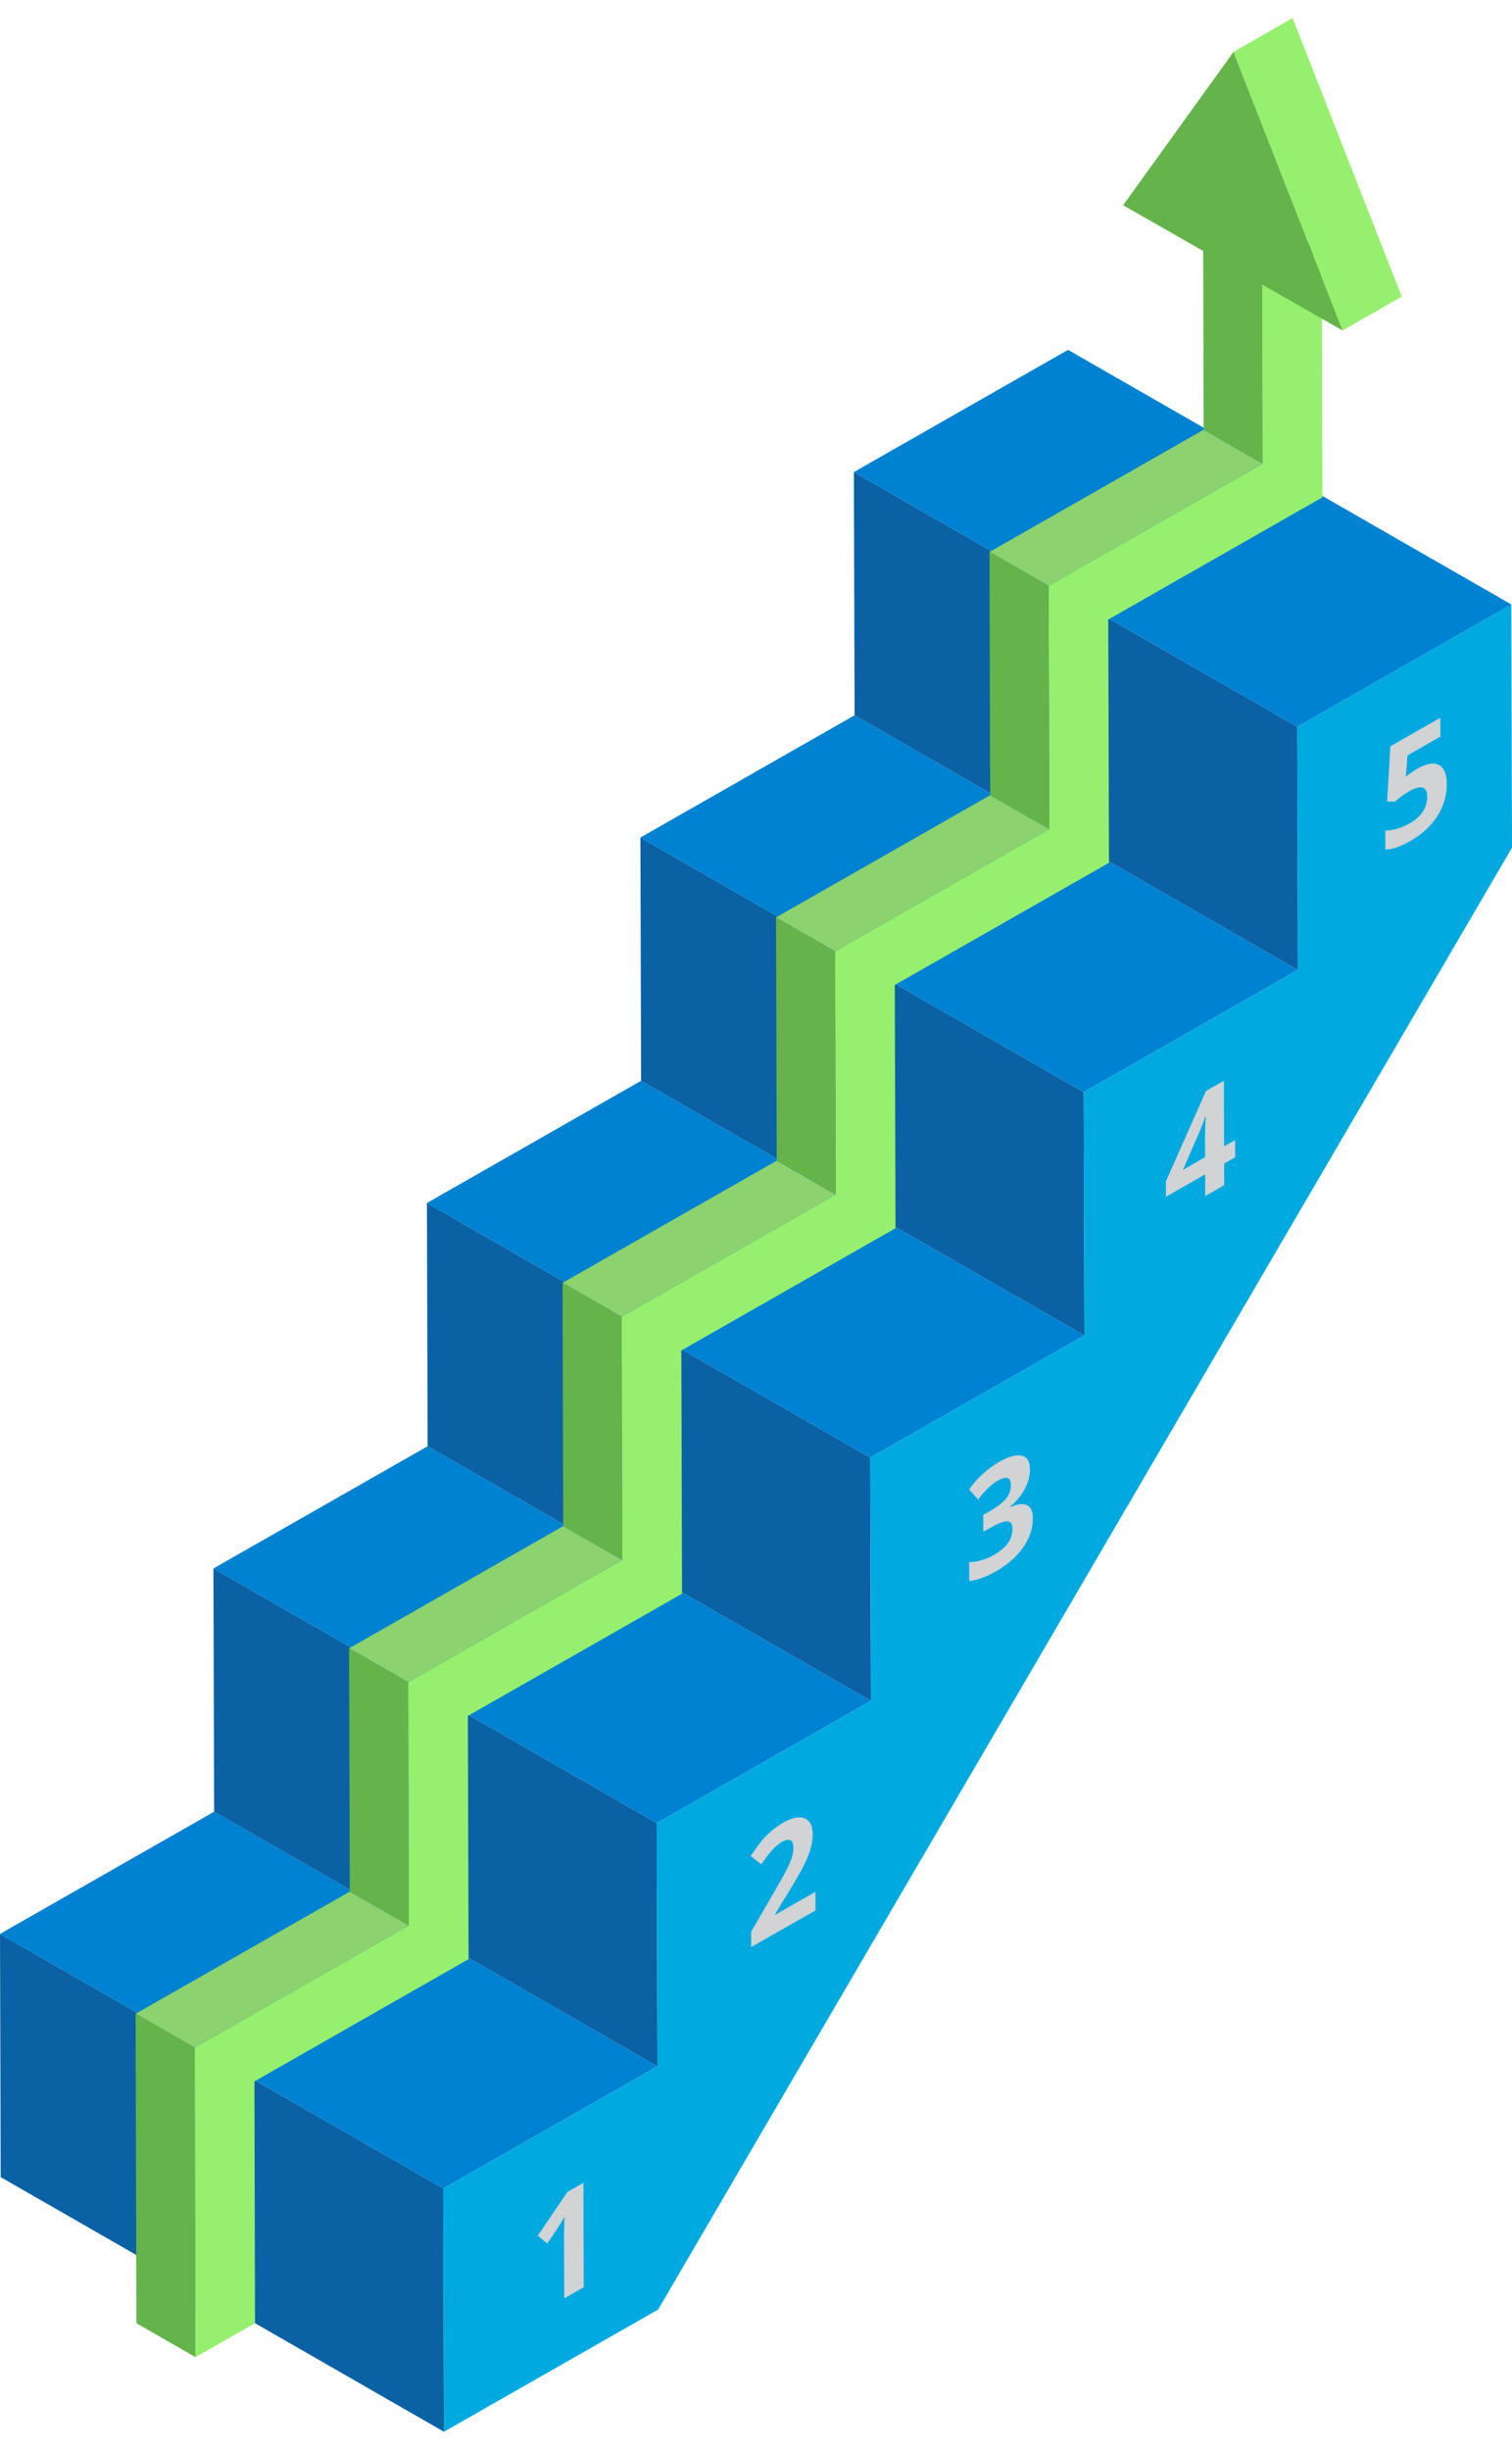
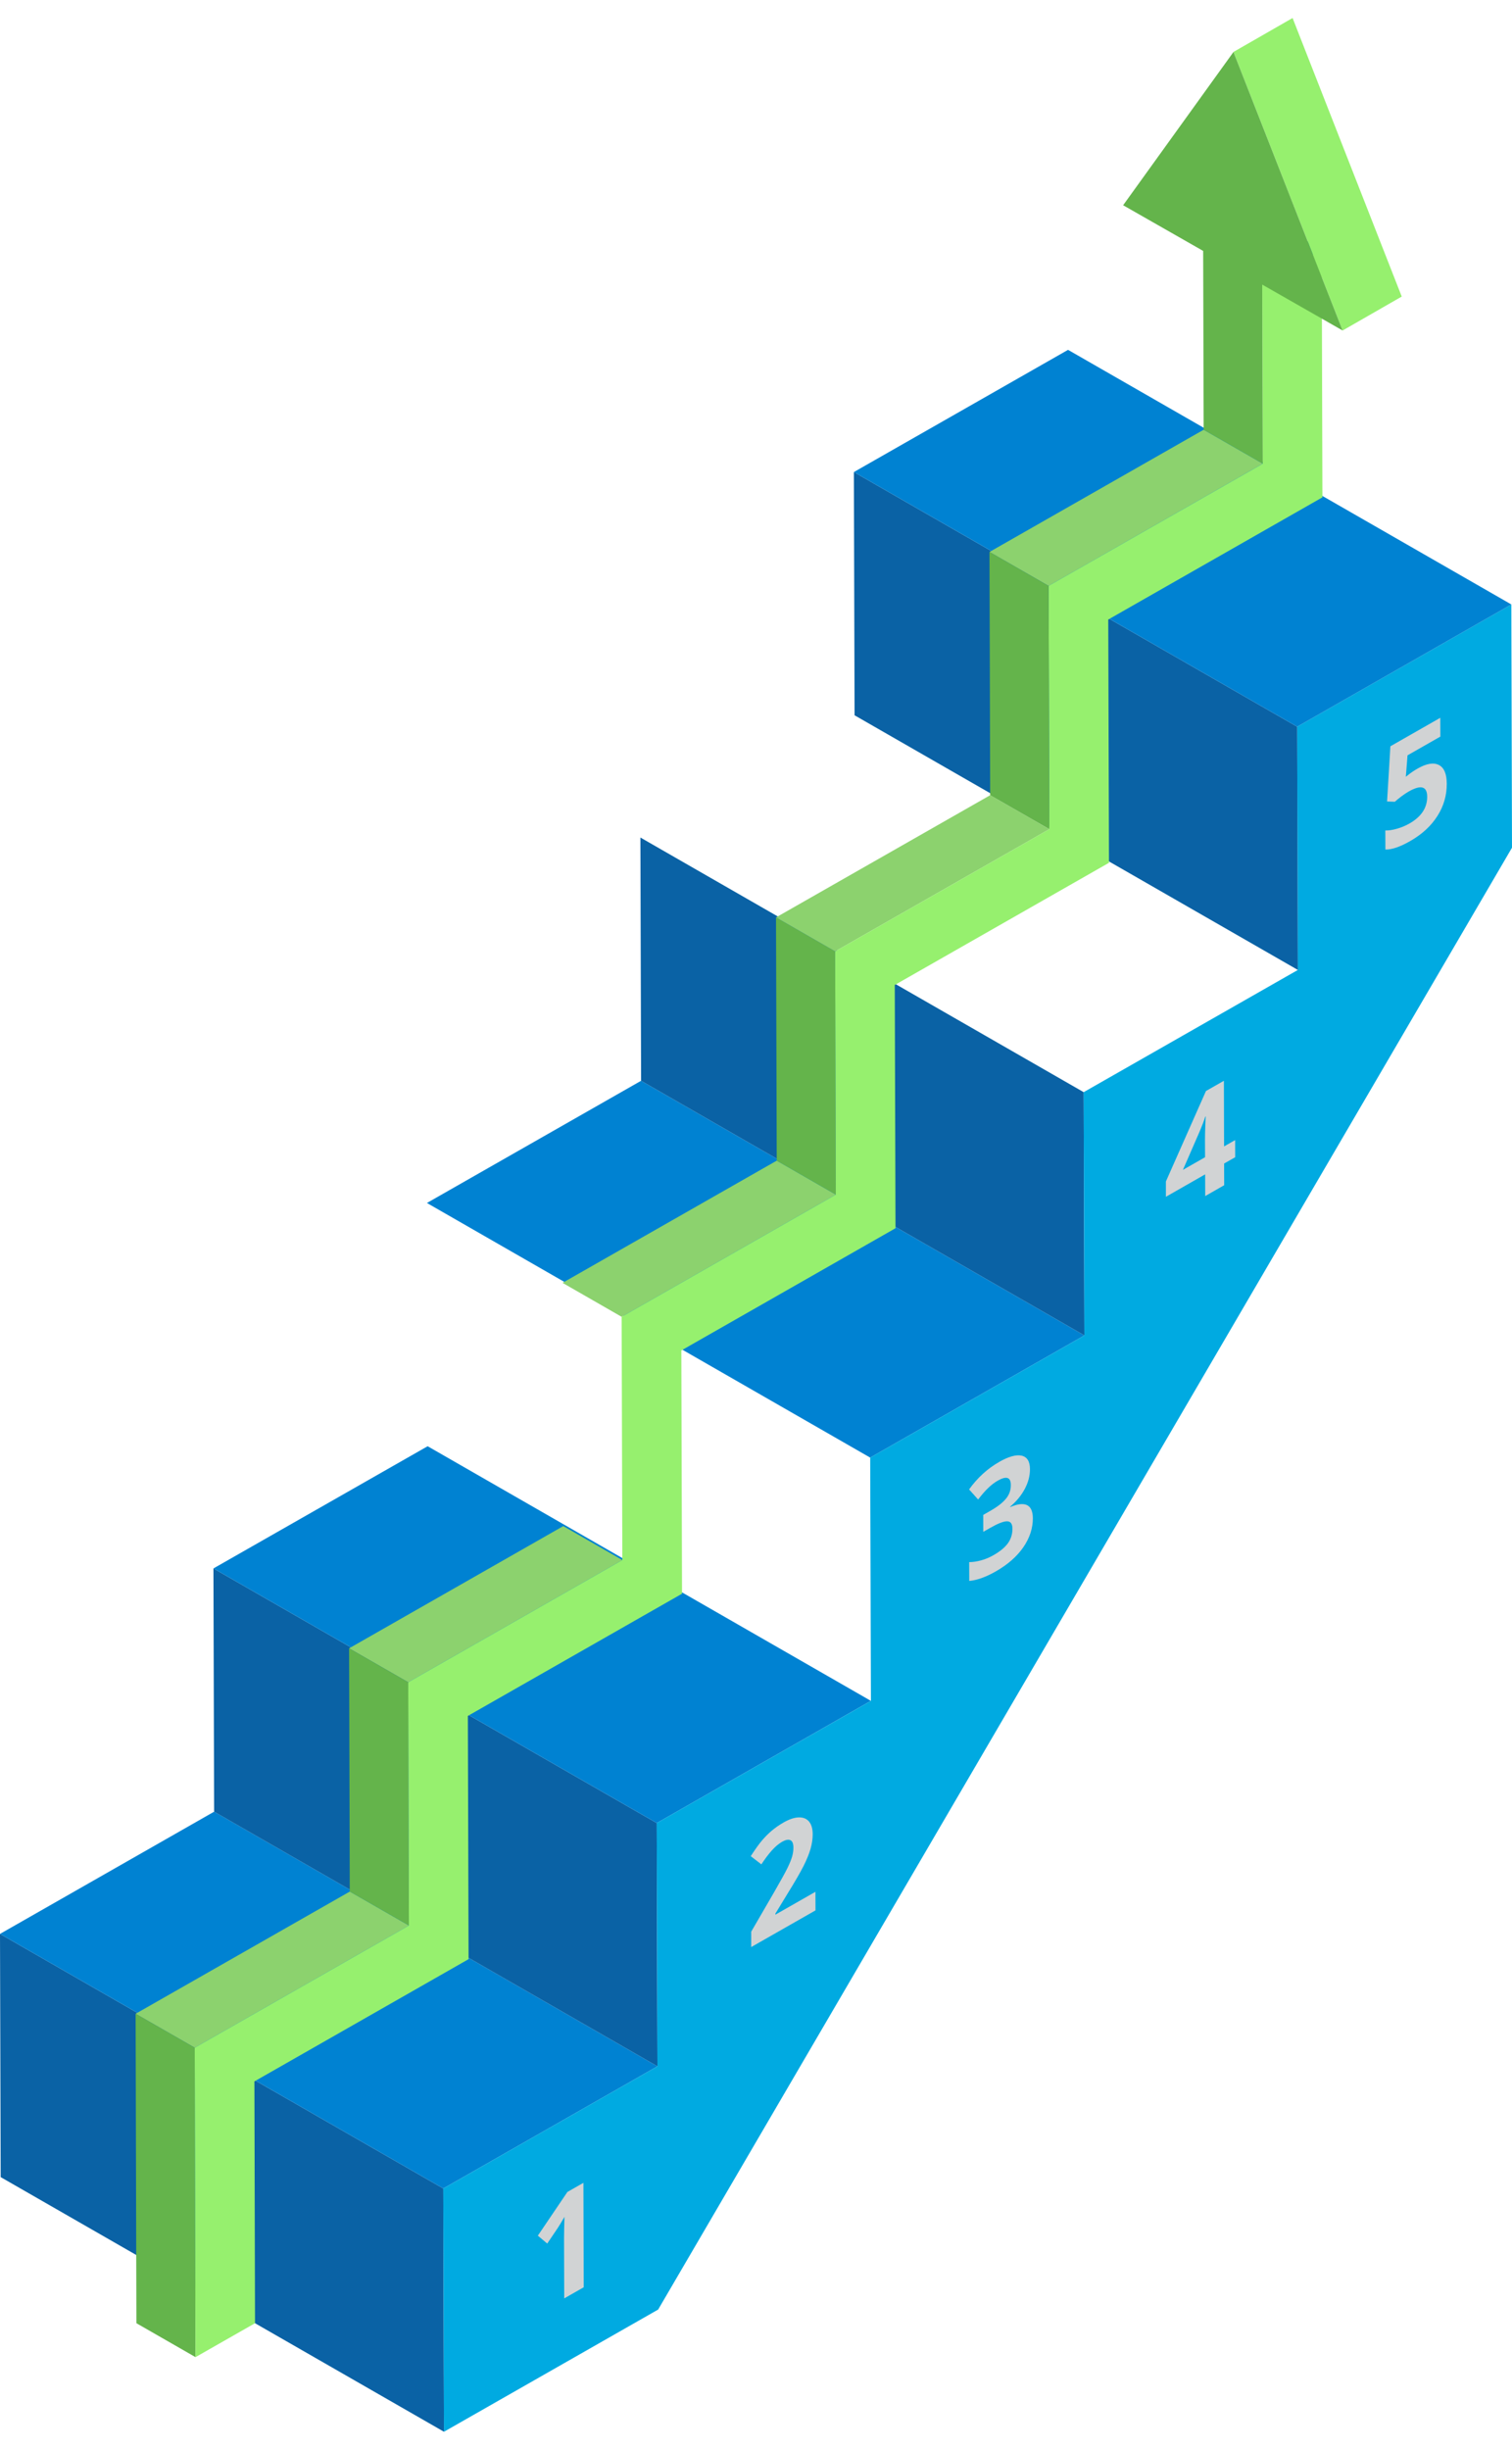
<svg xmlns="http://www.w3.org/2000/svg" width="42" height="68" viewBox="0 0 42 68" fill="none">
  <g id="Isolation_Mode" clip-path="url(#clip0_65_16546)">
    <path id="Vector" d="M12.333 67.5L0.019 60.432L0 53.681L12.313 60.748L12.333 67.5Z" fill="#0A62A5" />
    <path id="Vector_2" d="M12.313 60.748L0 53.681L5.949 50.288L18.262 57.356L12.313 60.748Z" fill="#0082D2" />
    <path id="Vector_3" d="M18.262 57.356L5.948 50.288L5.929 43.536L18.243 50.604L18.262 57.356Z" fill="#0A62A5" />
    <path id="Vector_4" d="M18.243 50.604L5.929 43.536L11.879 40.144L24.191 47.212L18.243 50.604Z" fill="#0082D2" />
-     <path id="Vector_5" d="M24.192 47.212L11.879 40.144L11.859 33.392L24.172 40.46L24.192 47.212Z" fill="#0A62A5" />
    <path id="Vector_6" d="M24.172 40.46L11.859 33.392L17.808 30L30.122 37.068L24.172 40.46Z" fill="#0082D2" />
    <path id="Vector_7" d="M30.122 37.068L17.808 30L17.789 23.248L30.102 30.316L30.122 37.068Z" fill="#0A62A5" />
-     <path id="Vector_8" d="M30.102 30.316L17.789 23.248L23.738 19.855L36.051 26.923L30.102 30.316Z" fill="#0082D2" />
    <path id="Vector_9" d="M41.981 16.778L42 23.53L18.282 64.108L12.333 67.5L12.313 60.748L18.262 57.356L18.243 50.604L24.192 47.212L24.172 40.46L30.122 37.068L30.102 30.316L36.051 26.924L36.032 20.172L41.981 16.778Z" fill="#00AAE1" />
    <path id="Vector_10" d="M36.051 26.923L23.738 19.855L23.719 13.103L36.032 20.172L36.051 26.923Z" fill="#0A62A5" />
    <path id="Vector_11" d="M36.032 20.172L23.719 13.103L29.668 9.711L41.981 16.778L36.032 20.172Z" fill="#0082D2" />
    <path id="Vector_12" d="M35.062 7.869L33.421 6.927L35.072 5.985L36.714 6.927L35.062 7.869Z" fill="#00929B" />
    <path id="Vector_13" d="M5.409 56.84L3.767 55.898L9.716 52.506L11.358 53.448L5.409 56.84Z" fill="#8CD26E" />
    <path id="Vector_14" d="M5.431 65.429L3.789 64.487L3.767 55.898L5.409 56.84L5.431 65.429Z" fill="#64B44B" />
    <path id="Vector_15" d="M11.339 46.696L9.697 45.754L15.646 42.361L17.287 43.304L11.339 46.696Z" fill="#8CD26E" />
    <path id="Vector_16" d="M11.358 53.448L9.716 52.506L9.697 45.754L11.339 46.696L11.358 53.448Z" fill="#64B44B" />
    <path id="Vector_17" d="M17.268 36.552L15.626 35.609L21.576 32.217L23.217 33.16L17.268 36.552Z" fill="#8CD26E" />
-     <path id="Vector_18" d="M17.287 43.304L15.645 42.361L15.626 35.609L17.268 36.552L17.287 43.304Z" fill="#64B44B" />
    <path id="Vector_19" d="M23.217 33.16L21.576 32.217L21.556 25.465L23.198 26.408L23.217 33.16Z" fill="#64B44B" />
    <path id="Vector_20" d="M23.198 26.408L21.556 25.465L27.505 22.073L29.147 23.016L23.198 26.408Z" fill="#8CD26E" />
    <path id="Vector_21" d="M29.127 16.263L27.486 15.321L33.434 11.929L35.077 12.87L29.127 16.263Z" fill="#8CD26E" />
    <path id="Vector_22" d="M36.714 6.927L36.734 13.805L30.785 17.197L30.805 23.949L24.855 27.341L24.875 34.093L18.926 37.486L18.945 44.238L12.996 47.63L13.016 54.382L7.067 57.775L7.084 64.487L5.431 65.429L5.409 56.84L11.358 53.448L11.339 46.696L17.287 43.304L17.268 36.552L23.217 33.16L23.198 26.408L29.147 23.016L29.127 16.263L35.077 12.871L35.062 7.869L36.714 6.927Z" fill="#96F06E" />
    <path id="Vector_23" d="M29.147 23.015L27.505 22.073L27.486 15.321L29.127 16.263L29.147 23.015Z" fill="#64B44B" />
    <path id="Vector_24" d="M34.263 1.442L35.905 0.5L38.937 8.232L37.295 9.174L34.263 1.442Z" fill="#96F06E" />
    <path id="Vector_25" d="M37.295 9.174L34.263 1.443L31.198 5.697L33.421 6.965L33.435 11.929L35.077 12.87L35.062 7.9L37.295 9.174Z" fill="#64B44B" />
    <path id="Vector_26" d="M16.206 60.591L16.214 63.49L15.673 63.798L15.668 62.12L15.672 61.842L15.68 61.535C15.591 61.688 15.529 61.79 15.494 61.842L15.201 62.276L14.94 62.057L15.761 60.844L16.205 60.591H16.206Z" fill="#D1D3D4" />
    <path id="Vector_27" d="M21.763 50.589C21.923 50.498 22.064 50.45 22.186 50.447C22.309 50.443 22.404 50.481 22.473 50.562C22.54 50.642 22.574 50.759 22.575 50.912C22.575 51.045 22.555 51.183 22.514 51.324C22.473 51.464 22.409 51.62 22.323 51.792C22.236 51.965 22.084 52.228 21.866 52.58L21.538 53.118V53.147L22.651 52.512L22.653 53.028L20.867 54.046V53.619L21.506 52.518C21.695 52.19 21.819 51.965 21.876 51.847C21.934 51.728 21.976 51.625 22.002 51.538C22.027 51.451 22.039 51.368 22.039 51.29C22.039 51.173 22.01 51.103 21.954 51.079C21.898 51.054 21.822 51.069 21.728 51.122C21.629 51.179 21.533 51.26 21.44 51.364C21.347 51.468 21.25 51.597 21.149 51.75L20.854 51.523C20.98 51.33 21.083 51.185 21.166 51.088C21.248 50.991 21.339 50.9 21.436 50.817C21.534 50.735 21.643 50.658 21.764 50.589L21.763 50.589Z" fill="#D1D3D4" />
    <path id="Vector_28" d="M27.752 40.581C28.017 40.43 28.226 40.372 28.379 40.406C28.532 40.441 28.61 40.566 28.61 40.783C28.61 40.964 28.563 41.146 28.467 41.327C28.37 41.51 28.235 41.674 28.061 41.821V41.833C28.267 41.745 28.423 41.727 28.53 41.78C28.636 41.832 28.689 41.954 28.69 42.146C28.69 42.424 28.602 42.692 28.425 42.949C28.247 43.206 27.993 43.429 27.662 43.618C27.385 43.776 27.138 43.864 26.924 43.883L26.922 43.361C27.022 43.361 27.13 43.345 27.25 43.313C27.369 43.281 27.486 43.232 27.602 43.165C27.781 43.063 27.912 42.954 27.997 42.838C28.081 42.721 28.124 42.586 28.123 42.434C28.123 42.297 28.073 42.23 27.975 42.228C27.877 42.227 27.721 42.288 27.507 42.41L27.313 42.52L27.312 42.05L27.509 41.938C27.707 41.825 27.851 41.713 27.942 41.602C28.034 41.492 28.08 41.364 28.079 41.222C28.079 41.002 27.956 40.962 27.715 41.1C27.63 41.148 27.546 41.212 27.459 41.294C27.372 41.375 27.276 41.485 27.17 41.623L26.919 41.343C27.151 41.02 27.429 40.766 27.751 40.583L27.752 40.581Z" fill="#D1D3D4" />
    <path id="Vector_29" d="M34.001 31.822L34.31 31.646L34.311 32.122L34.003 32.297L34.005 32.899L33.478 33.2L33.476 32.598L32.386 33.22V32.795L33.499 30.284L33.997 30L34.002 31.823L34.001 31.822ZM33.48 31.269C33.486 31.11 33.49 31.016 33.493 30.989L33.48 30.997C33.437 31.129 33.385 31.265 33.325 31.403L32.859 32.473L33.474 32.122L33.472 31.631C33.472 31.548 33.474 31.428 33.48 31.268V31.269Z" fill="#D1D3D4" />
    <path id="Vector_30" d="M40.008 19.926L40.01 20.446L39.098 20.966L39.051 21.561L39.113 21.513C39.184 21.454 39.272 21.395 39.377 21.334C39.624 21.193 39.821 21.16 39.968 21.234C40.114 21.308 40.187 21.482 40.188 21.755C40.189 22.08 40.102 22.379 39.926 22.653C39.751 22.928 39.5 23.159 39.172 23.346C38.889 23.508 38.659 23.586 38.483 23.581L38.481 23.052C38.573 23.055 38.681 23.039 38.803 23.004C38.925 22.97 39.041 22.921 39.151 22.859C39.481 22.67 39.644 22.424 39.644 22.117C39.643 21.825 39.472 21.776 39.13 21.971C39.069 22.006 39.001 22.051 38.926 22.107C38.852 22.163 38.791 22.214 38.745 22.255L38.53 22.247L38.622 20.715L40.007 19.925L40.008 19.926Z" fill="#D1D3D4" />
  </g>
  <defs>
    <clipPath id="clip0_65_16546">
      <rect width="42" height="67" fill="white" transform="translate(0 0.5)" />
    </clipPath>
  </defs>
</svg>